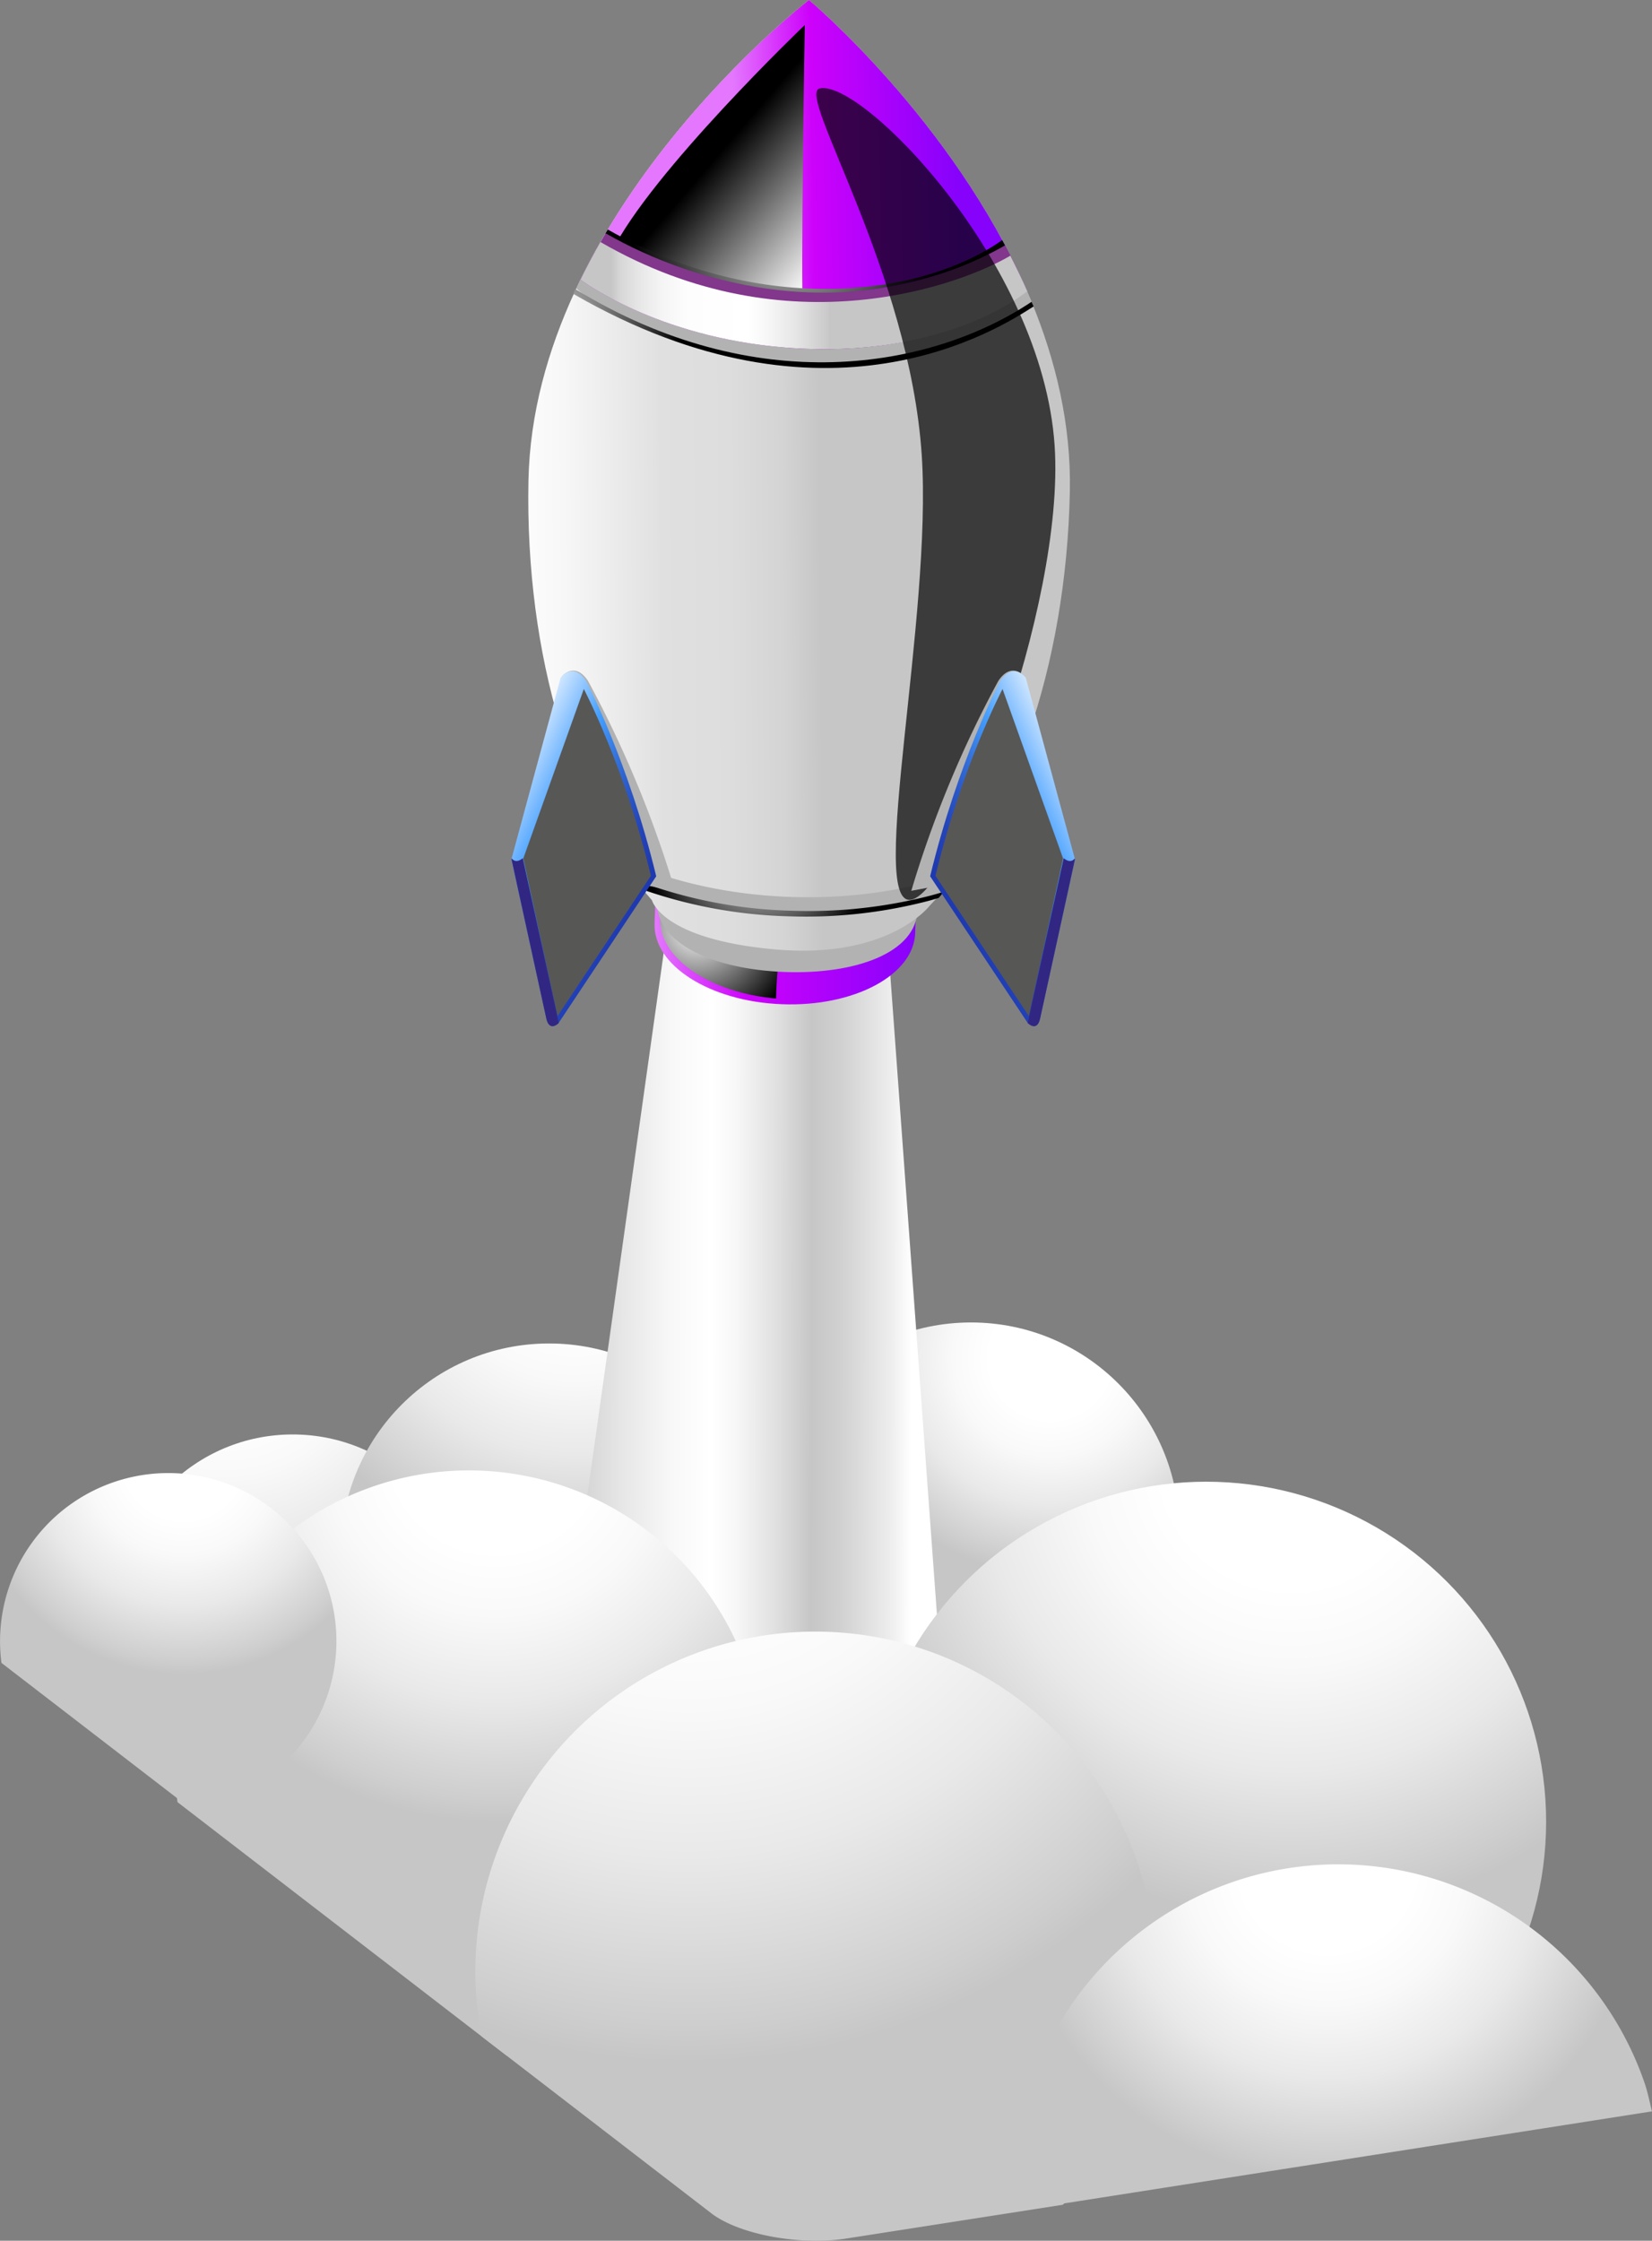
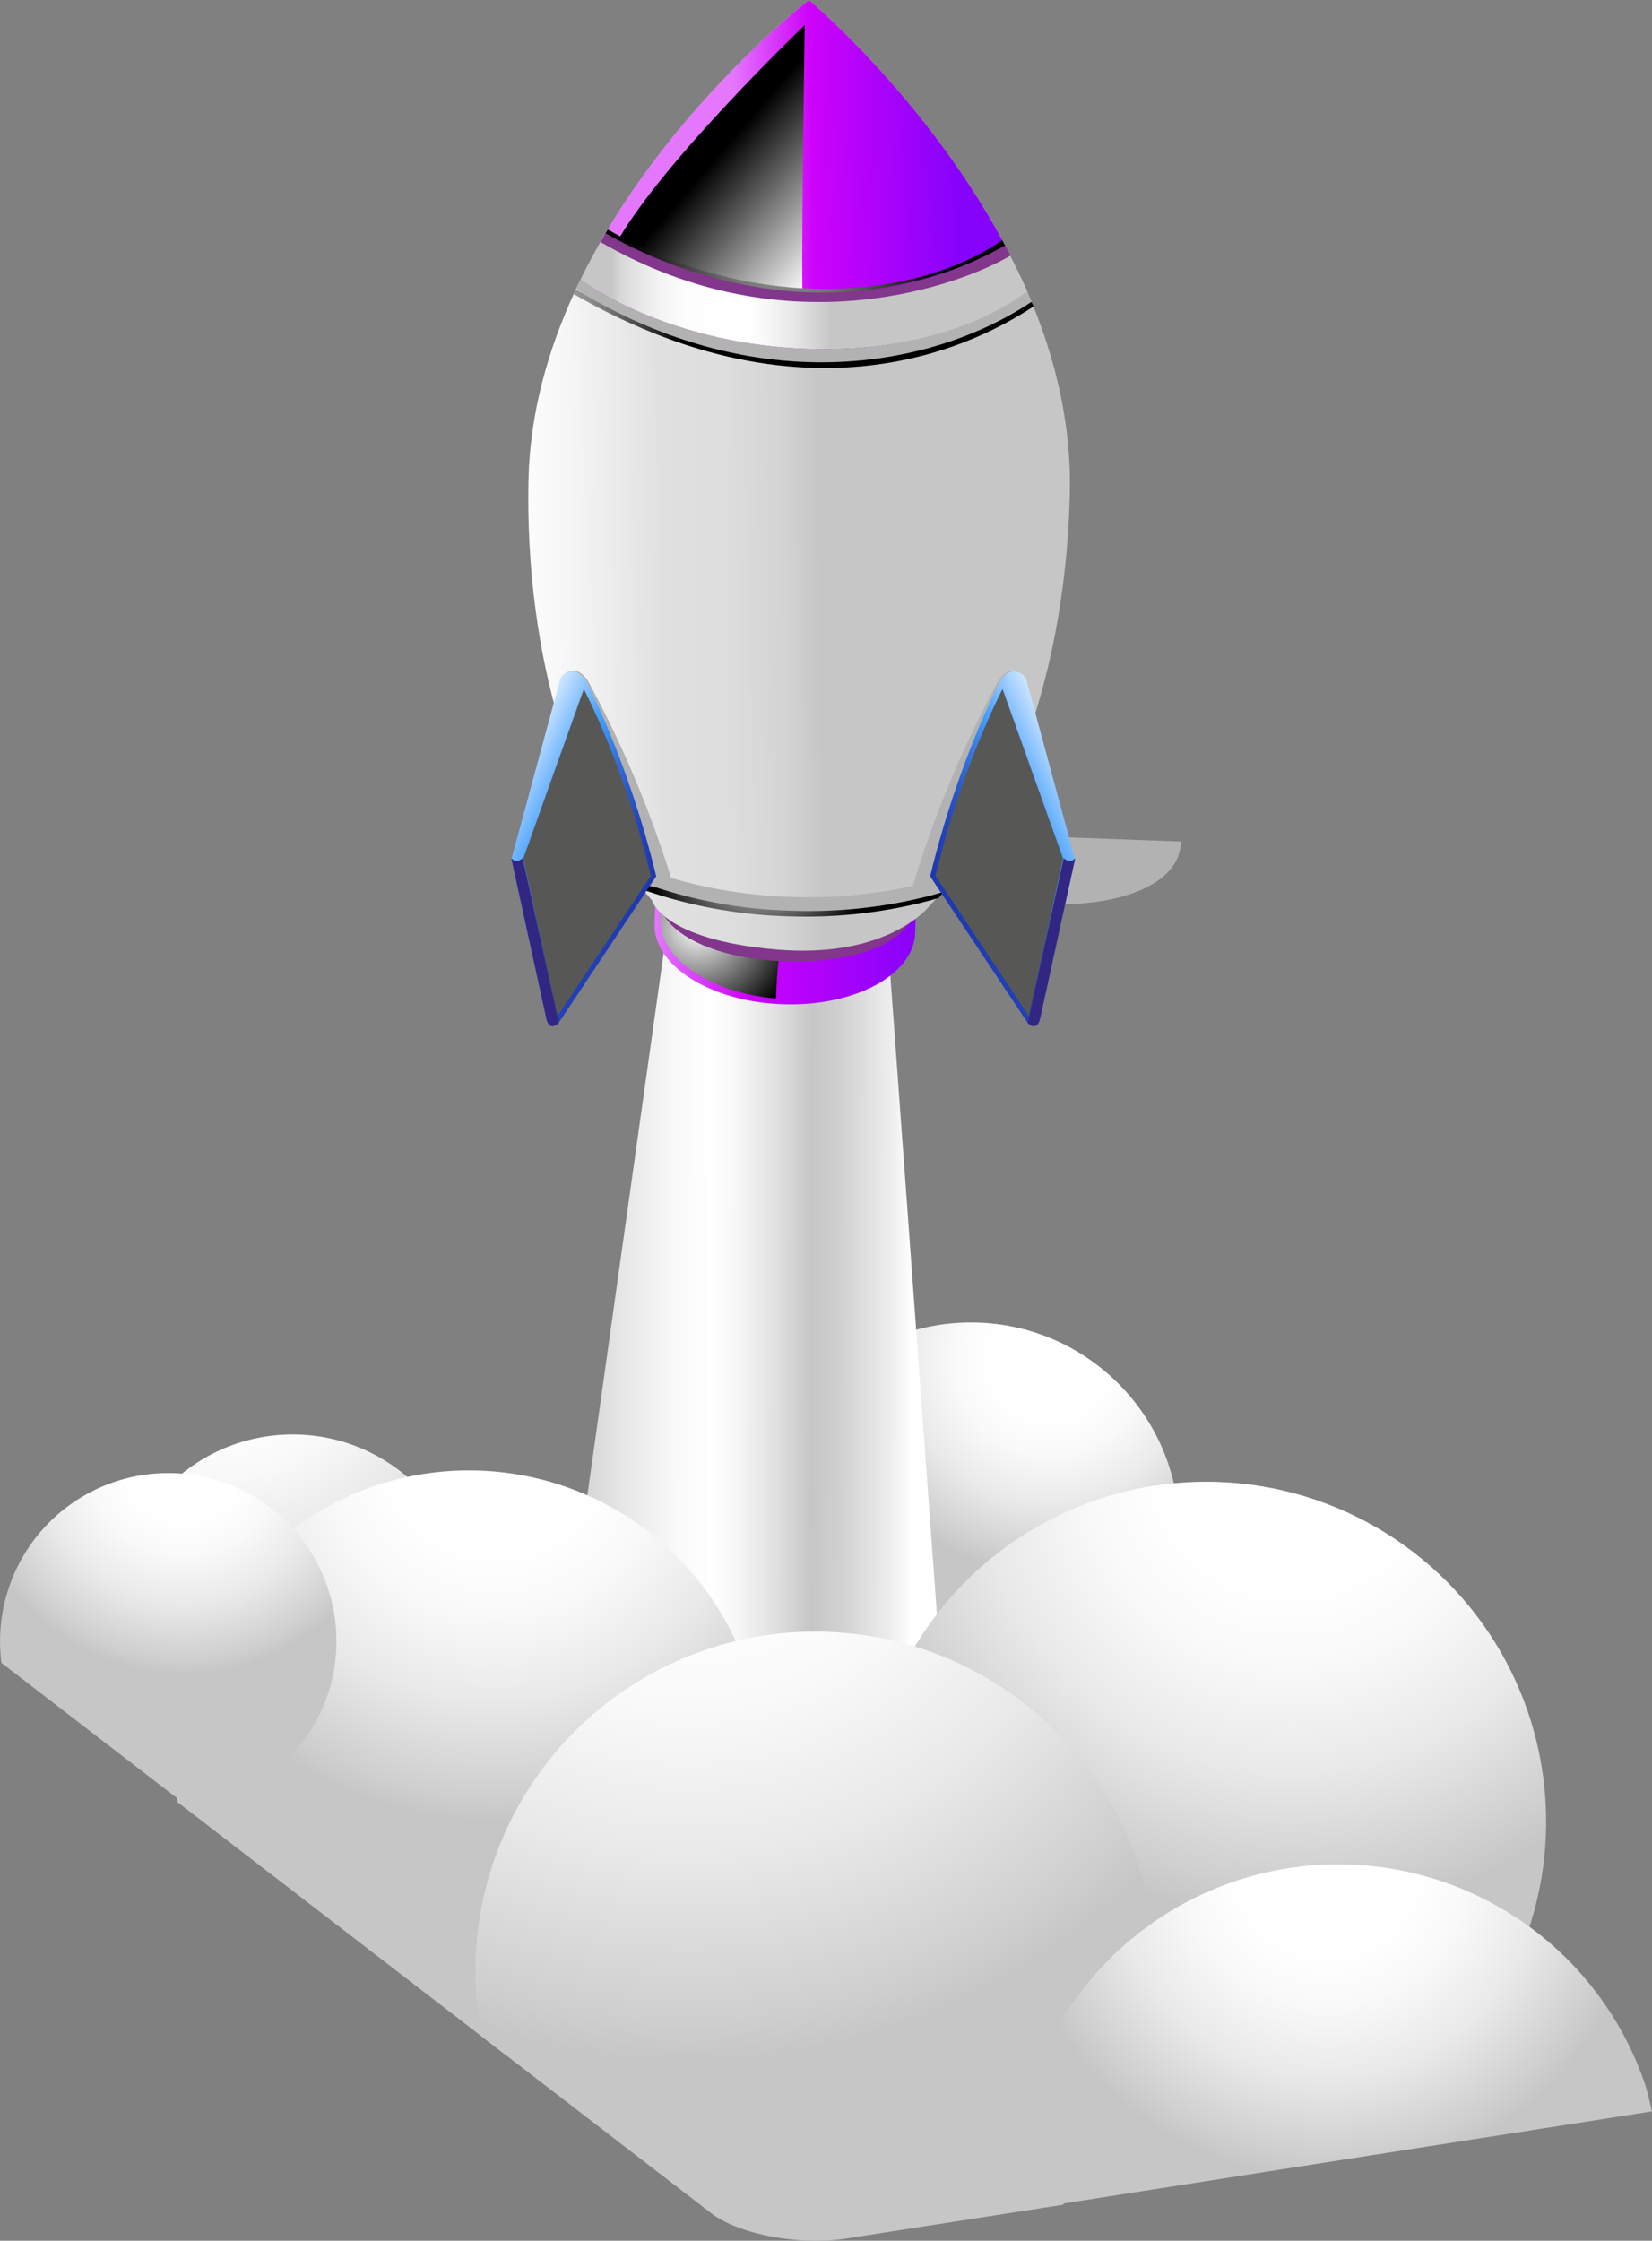
<svg xmlns="http://www.w3.org/2000/svg" xmlns:xlink="http://www.w3.org/1999/xlink" viewBox="0 0 518.24 702.86">
  <rect x="0" y="0" width="518.24" height="702.86" fill="#808080" stroke="none" />
  <defs>
    <style>.cls-1{isolation:isolate;}.cls-2{fill:url(#radial-gradient);}.cls-3{fill:url(#radial-gradient-2);}.cls-4{fill:url(#radial-gradient-3);}.cls-5{fill:url(#linear-gradient);}.cls-6{fill:url(#radial-gradient-4);}.cls-7{fill:url(#radial-gradient-5);}.cls-8{fill:url(#radial-gradient-6);}.cls-9{fill:url(#radial-gradient-7);}.cls-10{fill:url(#radial-gradient-8);}.cls-11{fill:url(#Degradado_sin_nombre_2468);}.cls-12,.cls-13,.cls-18,.cls-19,.cls-20,.cls-24,.cls-25{mix-blend-mode:color-dodge;}.cls-12{fill:url(#Radial_Gradient_1);}.cls-13,.cls-21{fill:#82368c;}.cls-14,.cls-16{fill:#b2b2b2;}.cls-14,.cls-21{mix-blend-mode:multiply;}.cls-15{fill:url(#linear-gradient-2);}.cls-17{fill:url(#Degradado_sin_nombre_2468-2);}.cls-18{fill:url(#linear-gradient-3);}.cls-19{fill:url(#Radial_Gradient_1-2);}.cls-20{fill:url(#Radial_Gradient_1-3);}.cls-22{fill:url(#linear-gradient-4);}.cls-23{fill:none;}.cls-24{fill:url(#radial-gradient-9);}.cls-25{opacity:0.7;fill:url(#radial-gradient-10);}.cls-26{fill:url(#linear-gradient-5);}.cls-27{fill:#312783;}.cls-28{fill:#575756;mix-blend-mode:overlay;}.cls-29{fill:url(#linear-gradient-6);}</style>
    <radialGradient id="radial-gradient" cx="-698.77" cy="442.71" r="103.9" gradientTransform="matrix(-0.96, 0.28, 0.28, 0.96, -724.57, 186.54)" gradientUnits="userSpaceOnUse">
      <stop offset="0.28" stop-color="#fff" />
      <stop offset="0.45" stop-color="#f9f9f9" />
      <stop offset="0.68" stop-color="#e9e9e9" />
      <stop offset="0.93" stop-color="#cecece" />
      <stop offset="1" stop-color="#c6c6c6" />
    </radialGradient>
    <radialGradient id="radial-gradient-2" cx="180.4" cy="386.86" r="102.07" gradientTransform="matrix(1, 0, 0, 1, 0, 0)" xlink:href="#radial-gradient" />
    <radialGradient id="radial-gradient-3" cx="329.39" cy="426.07" r="67.91" gradientTransform="matrix(1, 0, 0, 1, 0, 0)" xlink:href="#radial-gradient" />
    <linearGradient id="linear-gradient" x1="157.18" y1="440.34" x2="314.15" y2="440.58" gradientUnits="userSpaceOnUse">
      <stop offset="0.11" stop-color="#c6c6c6" />
      <stop offset="0.11" stop-color="#c8c8c8" />
      <stop offset="0.24" stop-color="#e6e6e6" />
      <stop offset="0.34" stop-color="#f8f8f8" />
      <stop offset="0.42" stop-color="#fff" />
      <stop offset="0.47" stop-color="#f7f7f7" />
      <stop offset="0.55" stop-color="#e0e0e0" />
      <stop offset="0.62" stop-color="#c6c6c6" />
      <stop offset="0.68" stop-color="#d1d1d1" />
      <stop offset="0.78" stop-color="#eee" />
      <stop offset="0.82" stop-color="#fff" />
    </linearGradient>
    <radialGradient id="radial-gradient-4" cx="155.53" cy="453.51" r="117.96" gradientUnits="userSpaceOnUse">
      <stop offset="0" stop-color="#fff" />
      <stop offset="0.28" stop-color="#fff" />
      <stop offset="0.45" stop-color="#f9f9f9" />
      <stop offset="0.68" stop-color="#e9e9e9" />
      <stop offset="0.94" stop-color="#cecece" />
      <stop offset="1" stop-color="#c6c6c6" />
      <stop offset="1" stop-color="#c6c6c6" />
    </radialGradient>
    <radialGradient id="radial-gradient-5" cx="57.6" cy="457.62" r="67.51" xlink:href="#radial-gradient-4" />
    <radialGradient id="radial-gradient-6" cx="404.96" cy="457.43" r="144.18" gradientTransform="matrix(1, 0, 0, 1, 0, 0)" xlink:href="#radial-gradient" />
    <radialGradient id="radial-gradient-7" cx="-1171.38" cy="-1397.99" r="1" gradientTransform="matrix(-39.3, 196.98, -196.98, -39.3, -321196.86, 176242.13)" xlink:href="#radial-gradient-4" />
    <radialGradient id="radial-gradient-8" cx="416.36" cy="584.32" r="99.07" gradientTransform="matrix(1, 0, 0, 1, 0, 0)" xlink:href="#radial-gradient" />
    <linearGradient id="Degradado_sin_nombre_2468" x1="205.33" y1="290.02" x2="288" y2="290.02" gradientUnits="userSpaceOnUse">
      <stop offset="0" stop-color="#e477fd" />
      <stop offset="0.35" stop-color="#cd02fb" />
      <stop offset="1" stop-color="#8702fb" />
    </linearGradient>
    <radialGradient id="Radial_Gradient_1" cx="218.66" cy="291.05" r="32.54" gradientUnits="userSpaceOnUse">
      <stop offset="0" stop-color="#fff" />
      <stop offset="1" />
    </radialGradient>
    <linearGradient id="linear-gradient-2" x1="130.85" y1="149.98" x2="279.48" y2="148.91" gradientUnits="userSpaceOnUse">
      <stop offset="0.18" stop-color="#fff" />
      <stop offset="0.31" stop-color="#f7f7f7" />
      <stop offset="0.51" stop-color="#e1e1e1" />
      <stop offset="0.51" stop-color="#e0e0e0" />
      <stop offset="0.66" stop-color="#ddd" />
      <stop offset="0.77" stop-color="#d4d4d4" />
      <stop offset="0.85" stop-color="#c6c6c6" />
    </linearGradient>
    <linearGradient id="Degradado_sin_nombre_2468-2" x1="230.52" y1="55.3" x2="300.38" y2="53.87" xlink:href="#Degradado_sin_nombre_2468" />
    <linearGradient id="linear-gradient-3" x1="263.53" y1="79.14" x2="219.33" y2="41.12" gradientUnits="userSpaceOnUse">
      <stop offset="0" stop-color="#fff" />
      <stop offset="0.84" />
    </linearGradient>
    <radialGradient id="Radial_Gradient_1-2" cx="-467.44" cy="309.86" r="49.94" gradientTransform="translate(436.23 -461.99) rotate(-36.81)" xlink:href="#Radial_Gradient_1" />
    <radialGradient id="Radial_Gradient_1-3" cx="-555.22" cy="293.07" r="45.88" gradientTransform="translate(436.23 -461.99) rotate(-36.81)" xlink:href="#Radial_Gradient_1" />
    <linearGradient id="linear-gradient-4" x1="305.87" y1="92.72" x2="171.58" y2="92.72" gradientUnits="userSpaceOnUse">
      <stop offset="0.34" stop-color="#c6c6c6" />
      <stop offset="0.34" stop-color="#c8c8c8" />
      <stop offset="0.42" stop-color="#e6e6e6" />
      <stop offset="0.49" stop-color="#f8f8f8" />
      <stop offset="0.53" stop-color="#fff" />
      <stop offset="0.67" stop-color="#fdfdfd" />
      <stop offset="0.73" stop-color="#f5f5f5" />
      <stop offset="0.78" stop-color="#e8e8e8" />
      <stop offset="0.83" stop-color="#d6d6d6" />
      <stop offset="0.85" stop-color="#c6c6c6" />
    </linearGradient>
    <radialGradient id="radial-gradient-9" cx="-594.46" cy="464.26" r="42.12" gradientTransform="translate(436.23 -461.99) rotate(-36.81)" gradientUnits="userSpaceOnUse">
      <stop offset="0" stop-color="#fff" />
      <stop offset="0.86" />
    </radialGradient>
    <radialGradient id="radial-gradient-10" cx="15541.13" cy="7994.07" r="143.87" gradientTransform="matrix(-0.23, 0.02, -0.07, -1, 4373.12, 7891.67)" gradientUnits="userSpaceOnUse">
      <stop offset="0" stop-color="#972a74" />
      <stop offset="0.02" stop-color="#8c276c" />
      <stop offset="0.11" stop-color="#671d4f" />
      <stop offset="0.21" stop-color="#471437" />
      <stop offset="0.32" stop-color="#2d0d23" />
      <stop offset="0.43" stop-color="#190713" />
      <stop offset="0.57" stop-color="#0b0308" />
      <stop offset="0.73" stop-color="#020102" />
      <stop offset="1" />
    </radialGradient>
    <linearGradient id="linear-gradient-5" x1="353.5" y1="250.58" x2="288.39" y2="281.95" gradientUnits="userSpaceOnUse">
      <stop offset="0.09" stop-color="#fff" />
      <stop offset="0.39" stop-color="#459fff" />
      <stop offset="0.42" stop-color="#4296f8" />
      <stop offset="0.53" stop-color="#3574dd" />
      <stop offset="0.64" stop-color="#2b59c8" />
      <stop offset="0.76" stop-color="#2445b9" />
      <stop offset="0.88" stop-color="#1f3ab0" />
      <stop offset="1" stop-color="#1e36ad" />
    </linearGradient>
    <linearGradient id="linear-gradient-6" x1="-2973.65" y1="250.58" x2="-3038.76" y2="281.95" gradientTransform="matrix(-1, 0, 0, 1, -2829.5, 0)" xlink:href="#linear-gradient-5" />
  </defs>
  <g class="cls-1">
    <g id="Layer_2" data-name="Layer 2">
      <g id="Layer_1-2" data-name="Layer 1">
        <circle class="cls-2" cx="91.81" cy="505.12" r="55.17" />
-         <circle class="cls-3" cx="172.25" cy="486.76" r="65.35" />
        <circle class="cls-4" cx="304.6" cy="480.17" r="65.35" />
        <polygon class="cls-5" points="301.38 608.67 277.07 275.38 211.94 272.31 167.49 588.21 301.38 608.67" />
        <path class="cls-6" d="M235.53,527.28a92.2,92.2,0,0,0-179.85,38L158.93,644.8a93.86,93.86,0,0,0,14.26-3A92.21,92.21,0,0,0,235.53,527.28Z" />
        <path class="cls-7" d="M103.38,499.84A52.77,52.77,0,0,0,.45,521.6l59.09,45.5a53.7,53.7,0,0,0,8.16-1.73A52.76,52.76,0,0,0,103.38,499.84Z" />
        <circle class="cls-8" cx="378.38" cy="571.42" r="106.65" />
        <path class="cls-9" d="M358.06,588.29a106.65,106.65,0,0,0-207,50.45l72.06,55.49c8.67,6.67,27.68,10.22,42.41,7.93l67.9-10.59A106.57,106.57,0,0,0,358.06,588.29Z" />
        <path class="cls-10" d="M387.07,590.21A101.61,101.61,0,0,1,516,653.63c.9,2.65,1.56,6,2.23,8.65L318.49,693.55A101.61,101.61,0,0,1,387.07,590.21Z" />
        <path class="cls-11" d="M288,268.06l-81.75-3-.9,24.29h0c0,.11,0,.22,0,.33-.49,13.14,17.41,24.48,40,25.32s41.27-9.14,41.75-22.29c0-.11,0-.22,0-.33h0Z" />
        <path class="cls-12" d="M246.79,285.94c.07-6,.36-12,.94-18,0-1,0-2,.06-3L208,263.51l-.9,24.28h0c0,.12,0,.22,0,.33-.46,12.43,15.52,23.24,36.35,25.09A139.73,139.73,0,0,1,246.79,285.94Z" />
        <path class="cls-13" d="M288.71,257.61l-81.75-3-.9,24.28h0c0,.12,0,.22,0,.33-.49,13.15,17.42,21.48,40,22.32s41.27-6.14,41.76-19.28c0-.11,0-.22,0-.34h0Z" />
-         <path class="cls-14" d="M288.71,260.94l-81.75-3-.9,24.29h0c0,.11,0,.22,0,.33-.49,13.15,17.42,21.48,40,22.32s41.27-6.14,41.76-19.29c0-.11,0-.22,0-.33h0Z" />
+         <path class="cls-14" d="M288.71,260.94h0c0,.11,0,.22,0,.33-.49,13.15,17.42,21.48,40,22.32s41.27-6.14,41.76-19.29c0-.11,0-.22,0-.33h0Z" />
        <path class="cls-15" d="M204.52,282.38s3,12.27,38.65,15.43,48.45-13.68,48.45-13.68c25.31-26.12,42.88-74.42,44-130C337.32,69.94,253.78,0,253.78,0s-86.29,66.52-88,150.69C164.67,206.29,180.28,255.26,204.52,282.38Z" />
        <path class="cls-16" d="M253.78,0s-47.84,36.91-73,90.51c13.25,11.41,82,43.44,142.79,4.14C300.83,39.41,253.78,0,253.78,0Z" />
        <path class="cls-17" d="M246.4,109c50.53,4.06,75.67-18,75.67-18C298.8,37.7,253.78,0,253.78,0s-46.21,35.62-71.66,87.72C182.12,87.72,205.6,105.74,246.4,109Z" />
        <path class="cls-18" d="M252.46,7.85S203.93,54.27,191.8,79.2l43.08,24s14.55-7,17.05-6.59C251.1,91.59,252.46,7.85,252.46,7.85Z" />
        <path class="cls-19" d="M190.67,72c-.27.45-.55.9-.82,1.36,61.9,36.29,116.6,9.34,125.46,3.66-.3-.58-.62-1.13-.93-1.7C289.31,93,239,99.49,190.67,72Z" />
        <path class="cls-20" d="M180.45,90.66c-.33.55-.22,1-.55,1.56,79.48,45.83,133.49,10.86,144.35,3.9l-.66-1.45C291.84,115.84,237,125.3,180.45,90.66Z" />
        <path class="cls-21" d="M190,73.18c-2.77,4.69-5.41,9.53-7.85,14.54,0,0,23.48,18,64.28,21.3,50.53,4.06,75.67-18,75.67-18-2.1-4.81-4.38-9.5-6.79-14.05C268.41,103.54,218.26,89.49,190,73.18Z" />
        <path class="cls-22" d="M188.37,75.92c-2.18,3.83-4.28,7.76-6.25,11.8,0,0,23.48,18,64.28,21.3,50.53,4.06,75.86-17.7,75.86-17.7-1.61-3.69-3.52-7.58-5.31-11.12C302.46,88.81,247.55,110.21,188.37,75.92Z" />
        <path class="cls-23" d="M248.37,285.67a148.2,148.2,0,0,1-49-9.62c1.68,2.22,3.41,4.34,5.19,6.33,0,0,3,12.27,38.65,15.43s48.45-13.68,48.45-13.68c1.3-1.34,2.58-2.76,3.84-4.22q-1.72.52-3.48,1A152.92,152.92,0,0,1,248.37,285.67Z" />
        <path class="cls-24" d="M247.53,283.12A143.16,143.16,0,0,1,199,273.44a45.13,45.13,0,0,1,3.26,5.82,150.11,150.11,0,0,0,45.11,8.16,152.45,152.45,0,0,0,43.6-4.76c1.18-.31,2.34-.65,3.49-1,1.68-1.95,3.33-4,4.93-6.14C284.56,280.88,266.68,283.73,247.53,283.12Z" />
        <path class="cls-16" d="M194.64,269.37c1.51,2.32,3.08,4.55,4.69,6.68a148.2,148.2,0,0,0,49,9.62A152.92,152.92,0,0,0,292,280.9q1.75-.47,3.48-1c1.68-2,3.33-4,4.93-6.14-14.84,5.35-32.72,8.2-51.88,7.6C228.2,280.73,209.57,276.31,194.64,269.37Z" />
-         <path class="cls-25" d="M289.15,142.69C285.3,85.11,249.78,29.62,257.08,27.76c12.86-3.27,69.91,54.39,73.76,112,3.39,50.69-32.22,141.63-45.34,142.5S292.53,193.38,289.15,142.69Z" />
        <path class="cls-16" d="M285.88,279.42l11.41-2.15,24-65.18s-3.92-4.73-8.09,1.46A345.09,345.09,0,0,0,285.88,279.42Z" />
        <path class="cls-26" d="M291.79,274.87l30.61,46s2.8,2.88,3.83-1.2l11-50.11-15.46-57s-3.85-5.16-8,1C313.75,213.63,300.48,238.88,291.79,274.87Z" />
        <path class="cls-27" d="M333.68,269.18,322.4,320.9s2.8,2.88,3.83-1.2l11-50.11-.09-.31C335.7,271.12,333.68,269.18,333.68,269.18Z" />
        <path class="cls-28" d="M293.46,274.71l29.29,44L333.5,269.3l-19-53.18S301.77,240.28,293.46,274.71Z" />
        <path class="cls-16" d="M211.77,279.42l-11.41-2.15-24-65.18s3.92-4.73,8.09,1.46A345.09,345.09,0,0,1,211.77,279.42Z" />
        <path class="cls-29" d="M205.86,274.87l-30.61,46s-2.8,2.88-3.83-1.2l-11-50.11,15.46-57s3.85-5.16,8,1C183.9,213.63,197.17,238.88,205.86,274.87Z" />
        <path class="cls-27" d="M164,269.18l11.28,51.72s-2.8,2.88-3.83-1.2l-11-50.11.09-.31C162,271.12,164,269.18,164,269.18Z" />
        <path class="cls-28" d="M204.19,274.71l-29.29,44L164.15,269.3l19-53.18S195.88,240.28,204.19,274.71Z" />
      </g>
    </g>
  </g>
</svg>